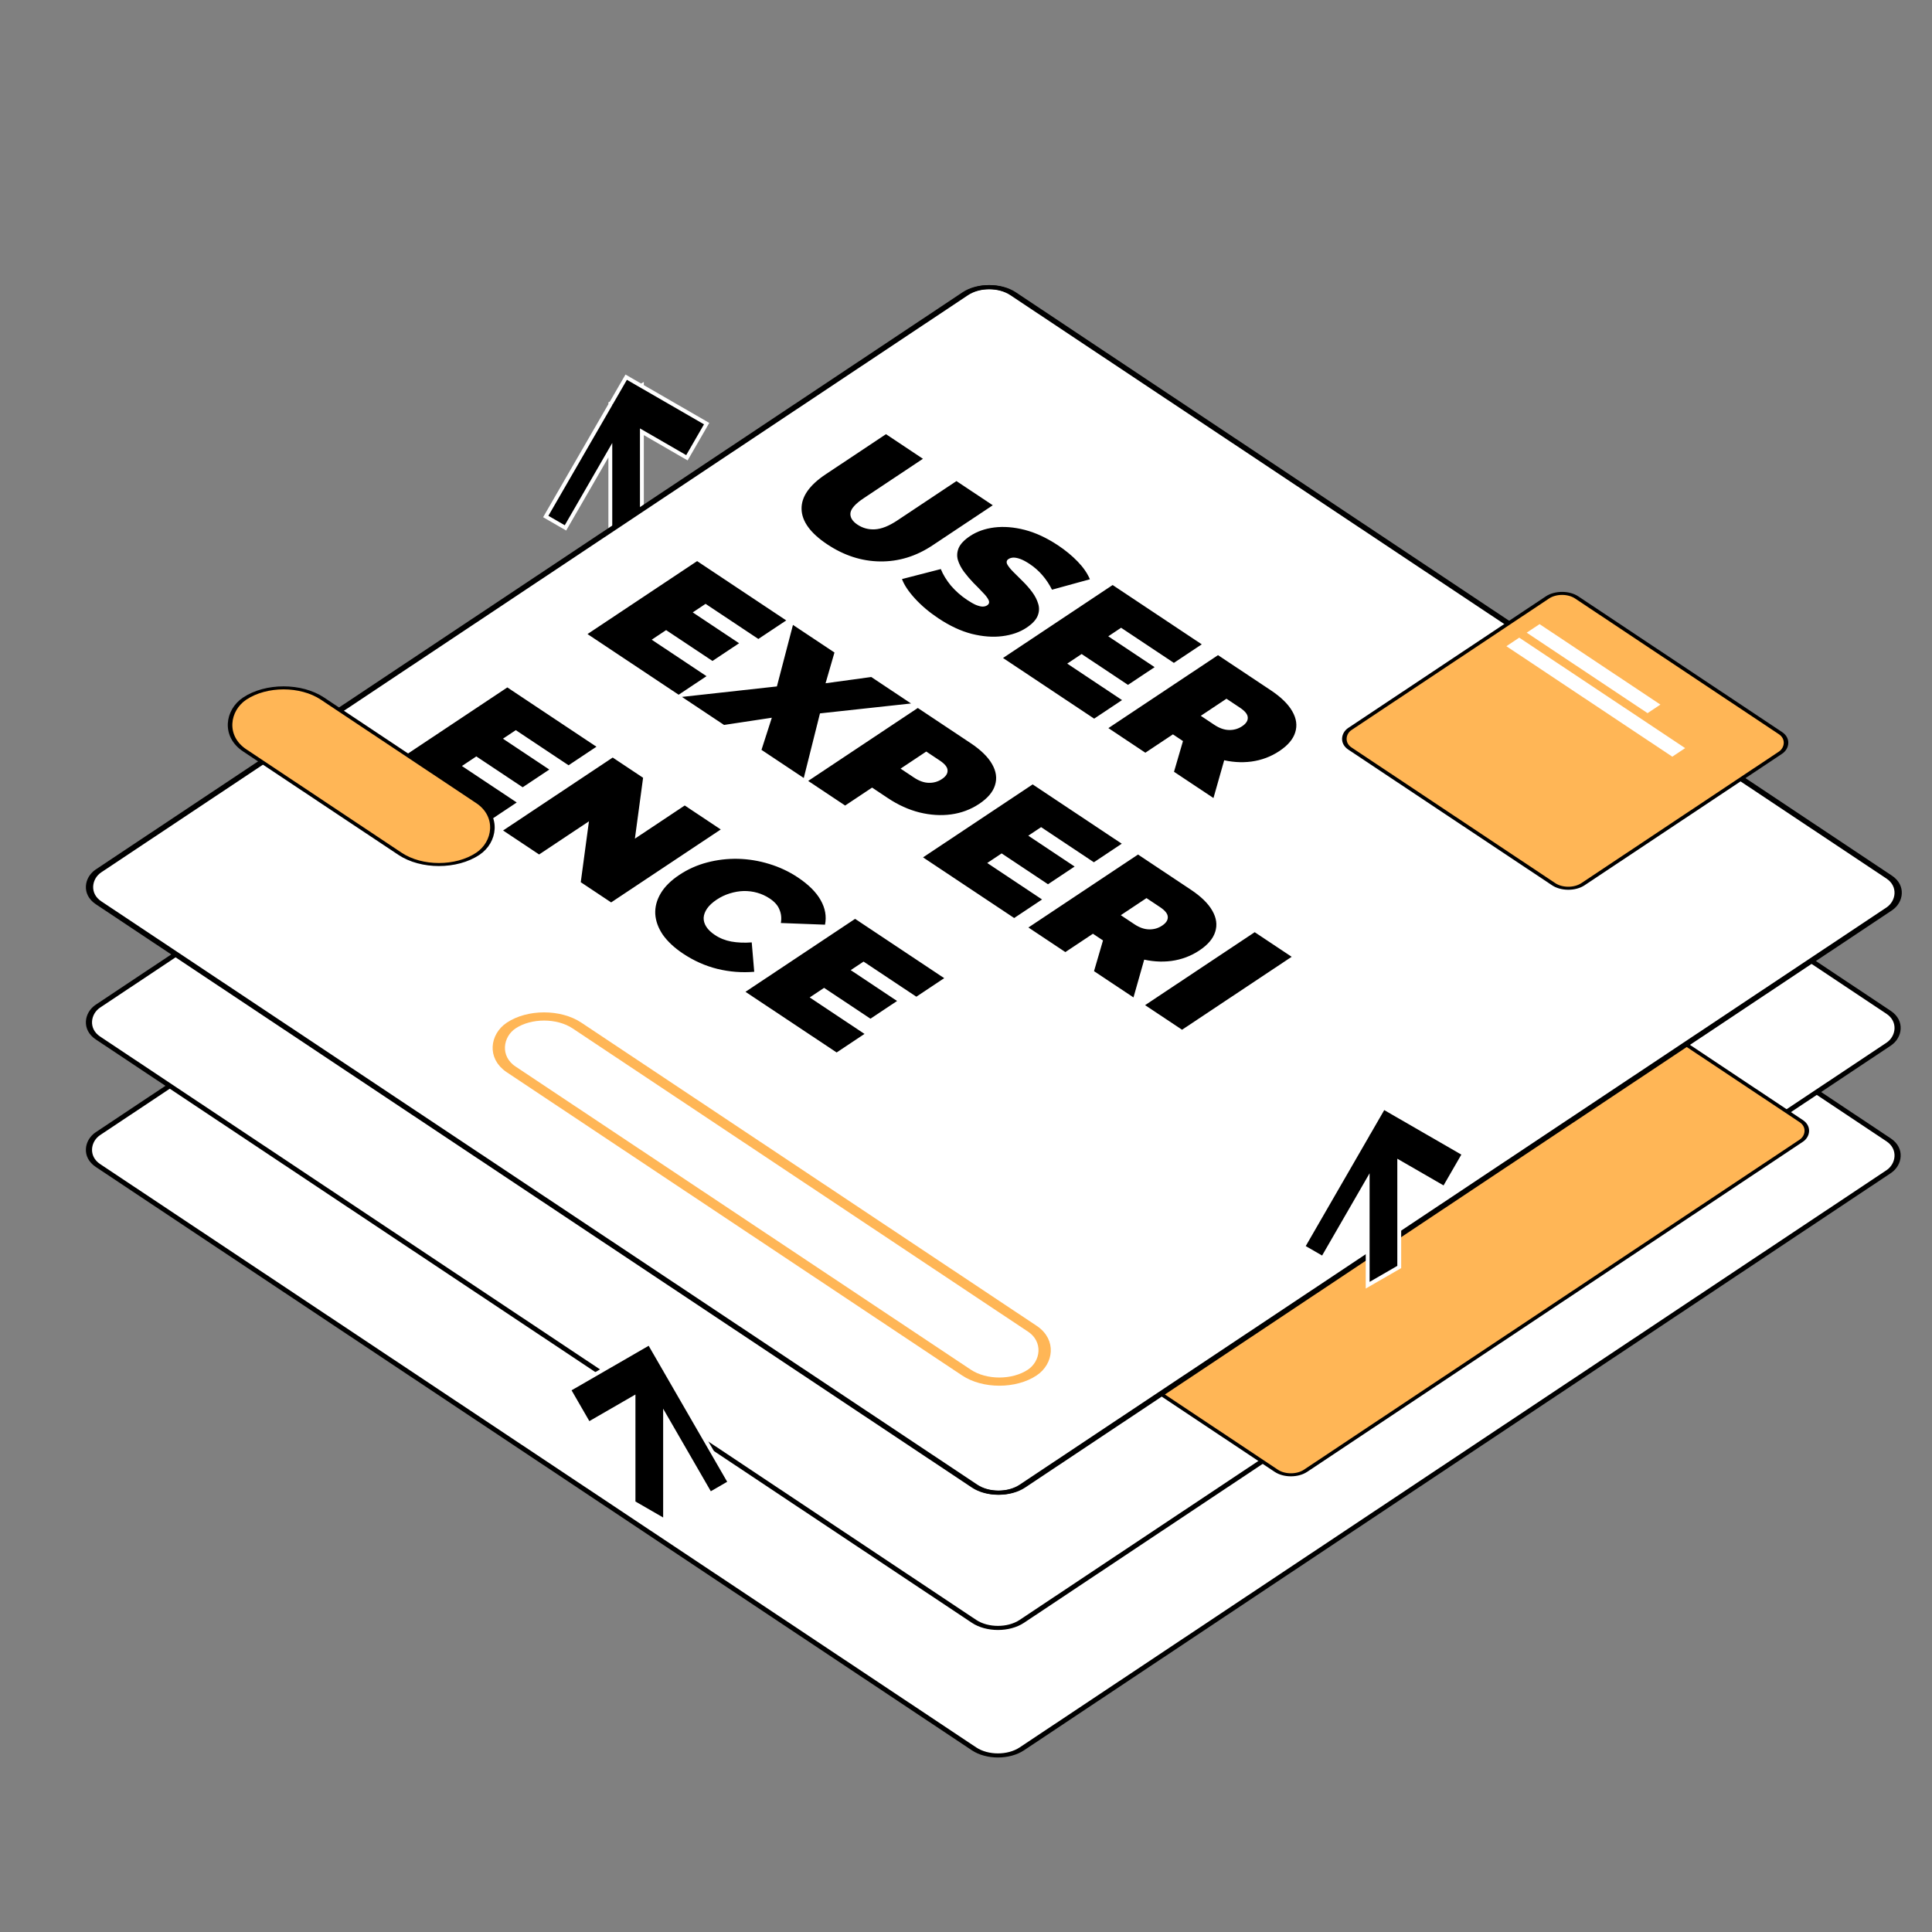
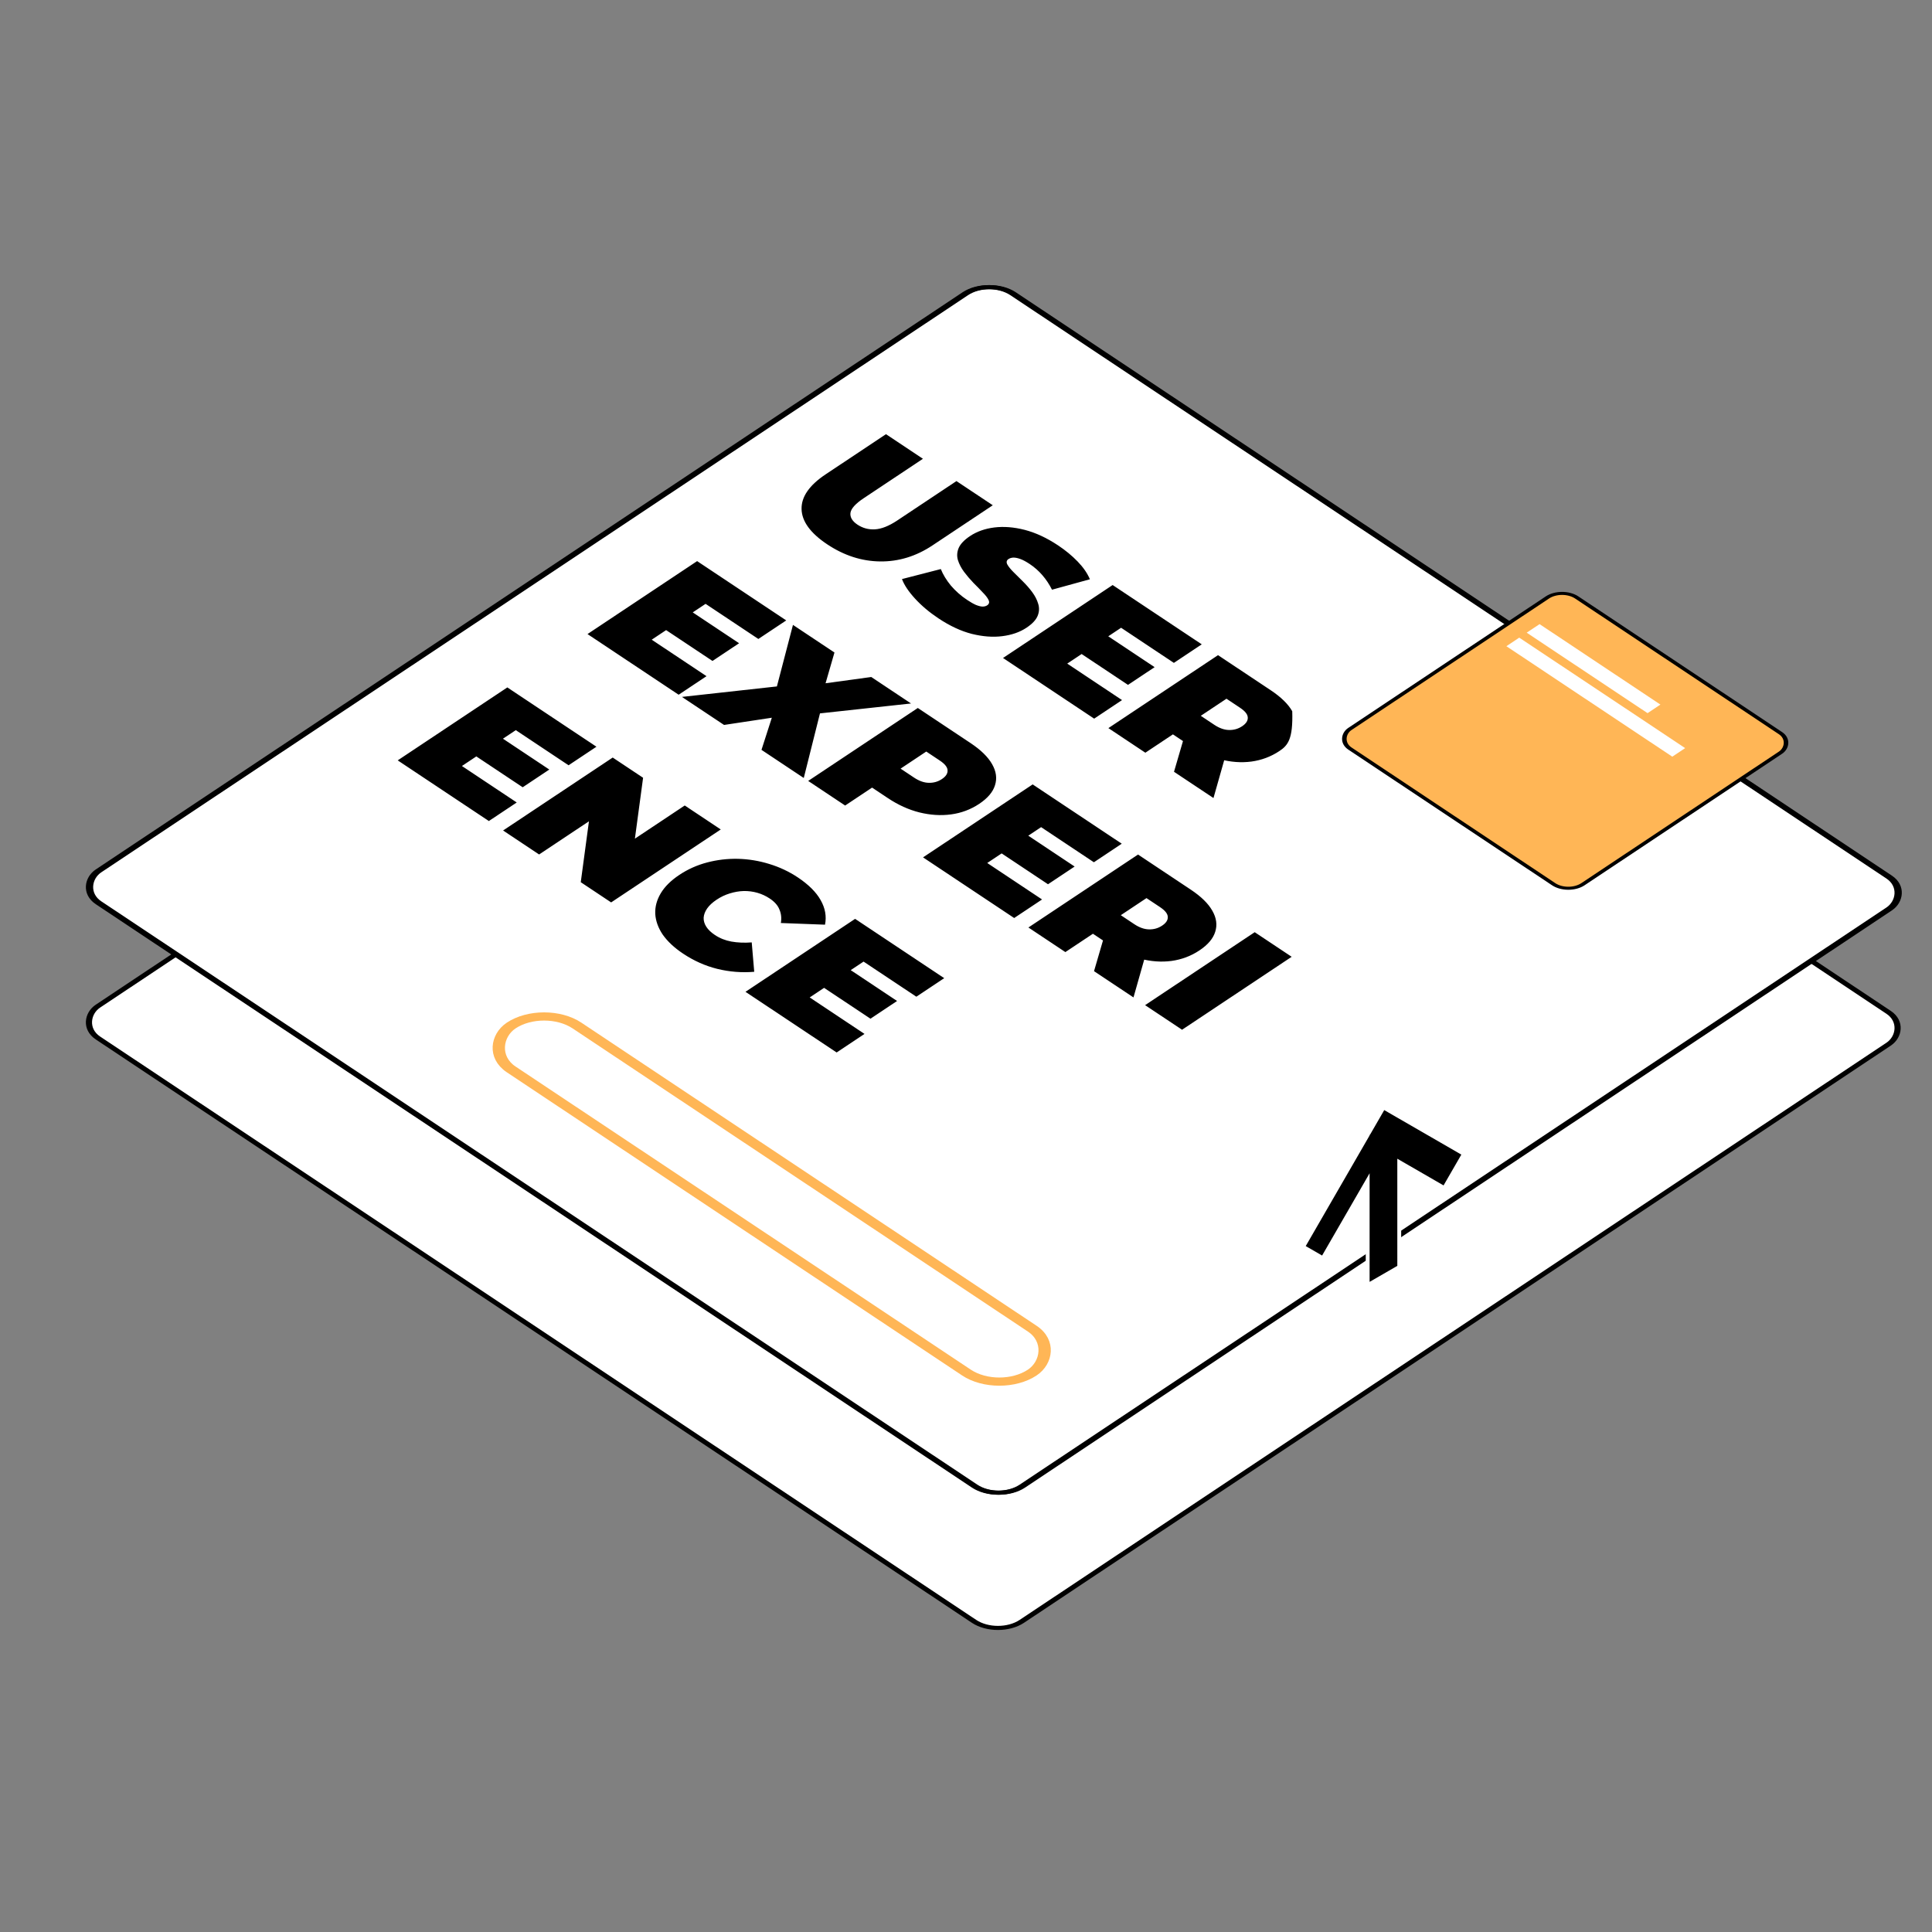
<svg xmlns="http://www.w3.org/2000/svg" width="500" height="500" viewBox="0 0 500 500" fill="none">
  <rect x="0" y="0" width="500" height="500" fill="#808080" stroke="none" />
-   <path d="M162.058 97.611L165.909 99.835L166.123 99.711V99.959L182.877 109.631L182.571 110.162L178.081 117.939L177.775 118.47L177.469 118.293L166.123 111.742L166.124 138.399V138.899L157.953 143.617L157.952 143.118L157.951 116.509L146.649 136.086L146.342 136.616L141.239 133.67L157.951 104.725V104.429L158.207 104.281L162.058 97.611Z" fill="black" stroke="white" />
-   <rect y="-0.749" width="287.388" height="284.492" rx="7.438" transform="matrix(0.832 0.554 -0.832 0.554 255.232 140.314)" fill="white" stroke="black" stroke-width="1.352" />
  <rect y="-0.749" width="287.388" height="284.492" rx="7.438" transform="matrix(0.832 0.554 -0.832 0.554 255.232 107.314)" fill="white" stroke="black" stroke-width="1.352" />
-   <rect y="-0.554" width="105.751" height="163.317" rx="4.557" transform="matrix(0.832 0.554 -0.832 0.554 381.521 234.401)" fill="#FFB656" stroke="black" />
  <rect y="-0.749" width="287.388" height="284.492" rx="7.438" transform="matrix(0.832 0.554 -0.832 0.554 255.232 72.314)" fill="white" stroke="black" stroke-width="1.352" />
-   <path d="M214.092 140.876C209.742 137.981 207.526 134.942 207.445 131.759C207.364 128.577 209.445 125.574 213.687 122.751L229.29 112.367L238.855 118.732L223.535 128.927C221.373 130.366 220.225 131.652 220.09 132.784C219.982 133.899 220.59 134.897 221.914 135.778C223.265 136.677 224.764 137.082 226.412 136.992C228.115 136.902 230.047 136.138 232.208 134.699L247.528 124.504L256.93 130.761L241.327 141.146C237.085 143.969 232.573 145.353 227.79 145.299C223.008 145.245 218.442 143.771 214.092 140.876ZM242.874 160.031C240.497 158.448 238.47 156.74 236.795 154.906C235.12 153.072 233.999 151.391 233.431 149.862L243.482 147.273C244.05 148.694 244.914 150.114 246.076 151.535C247.292 152.955 248.683 154.187 250.25 155.23C251.169 155.841 251.939 156.282 252.561 156.551C253.236 156.821 253.803 156.965 254.263 156.983C254.749 156.983 255.154 156.875 255.479 156.659C255.992 156.318 256.114 155.859 255.843 155.284C255.573 154.708 255.06 154.043 254.303 153.288C253.601 152.533 252.804 151.714 251.912 150.833C251.048 149.934 250.237 148.981 249.48 147.974C248.751 146.985 248.224 145.969 247.9 144.927C247.603 143.902 247.67 142.868 248.102 141.825C248.562 140.764 249.548 139.73 251.061 138.723C252.817 137.554 254.898 136.817 257.302 136.511C259.761 136.206 262.396 136.412 265.205 137.132C268.042 137.869 270.92 139.209 273.838 141.15C275.756 142.427 277.445 143.821 278.904 145.331C280.363 146.842 281.417 148.37 282.065 149.916L272.257 152.613C271.555 151.211 270.717 149.952 269.745 148.837C268.799 147.741 267.705 146.779 266.462 145.951C265.543 145.34 264.733 144.909 264.03 144.657C263.328 144.405 262.72 144.288 262.206 144.306C261.72 144.342 261.315 144.468 260.991 144.684C260.504 145.007 260.396 145.457 260.666 146.032C260.964 146.59 261.477 147.237 262.206 147.974C262.963 148.73 263.787 149.548 264.679 150.429C265.597 151.328 266.421 152.272 267.151 153.261C267.88 154.25 268.394 155.257 268.691 156.282C269.015 157.325 268.961 158.367 268.529 159.41C268.097 160.453 267.137 161.469 265.651 162.458C263.922 163.609 261.828 164.337 259.369 164.643C256.965 164.949 254.344 164.751 251.507 164.05C248.697 163.33 245.819 161.991 242.874 160.031ZM286.168 164.244L298.813 172.66L291.923 177.245L279.278 168.83L286.168 164.244ZM276.198 171.743L290.383 181.183L283.169 185.984L259.581 170.286L287.951 151.406L311.012 166.753L303.798 171.554L290.14 162.464L276.198 171.743ZM286.851 188.434L315.221 169.554L328.879 178.643C331.527 180.406 333.378 182.213 334.431 184.065C335.512 185.935 335.769 187.76 335.201 189.54C334.661 191.302 333.296 192.911 331.108 194.368C328.919 195.824 326.501 196.732 323.853 197.092C321.232 197.434 318.531 197.236 315.748 196.499C312.992 195.779 310.29 194.539 307.642 192.777L299.293 187.22L307.48 187.436L296.416 194.8L286.851 188.434ZM303.832 199.735L307.196 188.218L317.328 194.961L314.045 206.532L303.832 199.735ZM306.426 188.137L306.507 182.419L314.248 187.571C315.572 188.452 316.842 188.902 318.058 188.92C319.301 188.956 320.435 188.632 321.462 187.949C322.489 187.265 322.975 186.51 322.921 185.683C322.894 184.874 322.219 184.029 320.895 183.148L313.154 177.996L321.746 177.942L306.426 188.137ZM178.633 158.055L191.277 166.47L184.388 171.055L171.743 162.64L178.633 158.055ZM168.663 165.553L182.848 174.993L175.633 179.794L152.046 164.097L180.416 145.216L203.477 160.563L196.262 165.364L182.604 156.275L168.663 165.553ZM176.483 180.36L206.799 177.015L200.071 181.439L205.218 161.722L215.958 168.87L212.554 180.629L207.933 177.609L225.482 175.208L235.776 182.059L206.515 185.242L213.162 180.818L208.014 201.344L197.072 194.061L200.962 181.978L205.421 184.891L187.385 187.615L176.483 180.36ZM209.158 202.105L237.528 183.224L251.186 192.314C253.834 194.076 255.684 195.883 256.738 197.735C257.819 199.605 258.076 201.43 257.508 203.211C256.968 204.973 255.603 206.582 253.415 208.038C251.226 209.495 248.808 210.403 246.16 210.763C243.512 211.122 240.77 210.951 237.933 210.25C235.15 209.549 232.435 208.317 229.787 206.555L221.438 200.999L229.787 201.107L218.722 208.47L209.158 202.105ZM228.733 201.808L228.814 196.09L236.555 201.242C237.879 202.123 239.149 202.572 240.365 202.59C241.608 202.626 242.742 202.302 243.769 201.619C244.796 200.936 245.282 200.181 245.228 199.354C245.201 198.544 244.526 197.699 243.202 196.818L235.461 191.667L244.053 191.613L228.733 201.808ZM265.468 215.844L278.113 224.259L271.223 228.844L258.578 220.429L265.468 215.844ZM255.498 223.342L269.683 232.782L262.469 237.583L238.881 221.886L267.251 203.005L290.312 218.352L283.098 223.153L269.44 214.064L255.498 223.342ZM266.151 240.034L294.521 221.153L308.179 230.243C310.827 232.005 312.678 233.812 313.731 235.664C314.812 237.534 315.069 239.359 314.501 241.14C313.961 242.902 312.597 244.511 310.408 245.968C308.219 247.424 305.801 248.332 303.153 248.692C300.533 249.033 297.831 248.836 295.048 248.098C292.292 247.379 289.59 246.138 286.942 244.376L278.593 238.82L286.78 239.036L275.716 246.399L266.151 240.034ZM283.132 251.335L286.496 239.818L296.628 246.561L293.346 258.132L283.132 251.335ZM285.726 239.737L285.807 234.019L293.548 239.171C294.872 240.052 296.142 240.501 297.358 240.519C298.601 240.555 299.736 240.232 300.762 239.548C301.789 238.865 302.275 238.11 302.221 237.283C302.194 236.473 301.519 235.628 300.195 234.747L292.454 229.596L301.046 229.542L285.726 239.737ZM296.349 260.131L324.719 241.251L334.284 247.616L305.914 266.496L296.349 260.131ZM129.515 190.743L142.16 199.158L135.27 203.743L122.625 195.328L129.515 190.743ZM119.545 198.241L133.73 207.681L126.516 212.482L102.929 196.784L131.298 177.904L154.359 193.251L147.145 198.052L133.487 188.962L119.545 198.241ZM130.198 214.932L158.568 196.052L166.431 201.285L163.594 222.377L159.946 219.949L177.211 208.459L186.533 214.663L158.163 233.543L150.3 228.31L153.137 207.218L156.785 209.646L139.52 221.136L130.198 214.932ZM176.794 246.805C174.525 245.295 172.768 243.658 171.526 241.896C170.337 240.134 169.688 238.336 169.58 236.502C169.499 234.686 169.972 232.915 170.999 231.188C172.025 229.462 173.633 227.871 175.822 226.414C178.01 224.958 180.401 223.888 182.995 223.205C185.589 222.522 188.25 222.207 190.979 222.261C193.735 222.333 196.424 222.773 199.044 223.582C201.719 224.392 204.191 225.551 206.461 227.062C209.244 228.914 211.216 230.874 212.378 232.942C213.567 235.027 213.945 237.149 213.513 239.307L202.084 238.875C202.3 237.617 202.179 236.457 201.719 235.396C201.314 234.335 200.476 233.382 199.206 232.537C198.207 231.872 197.14 231.377 196.005 231.054C194.87 230.73 193.695 230.577 192.479 230.595C191.29 230.631 190.088 230.838 188.872 231.215C187.683 231.575 186.548 232.115 185.467 232.834C184.387 233.553 183.562 234.317 182.995 235.126C182.455 235.918 182.157 236.709 182.103 237.5C182.076 238.309 182.306 239.091 182.792 239.846C183.279 240.602 184.022 241.312 185.021 241.977C186.291 242.822 187.71 243.389 189.277 243.676C190.898 243.964 192.654 244.036 194.546 243.892L195.194 251.498C191.979 251.768 188.791 251.516 185.629 250.743C182.522 249.97 179.577 248.657 176.794 246.805ZM219.517 250.639L232.162 259.054L225.272 263.639L212.627 255.224L219.517 250.639ZM209.547 258.137L223.732 267.577L216.518 272.378L192.93 256.681L221.3 237.8L244.361 253.147L237.147 257.948L223.489 248.859L209.547 258.137Z" fill="black" />
+   <path d="M214.092 140.876C209.742 137.981 207.526 134.942 207.445 131.759C207.364 128.577 209.445 125.574 213.687 122.751L229.29 112.367L238.855 118.732L223.535 128.927C221.373 130.366 220.225 131.652 220.09 132.784C219.982 133.899 220.59 134.897 221.914 135.778C223.265 136.677 224.764 137.082 226.412 136.992C228.115 136.902 230.047 136.138 232.208 134.699L247.528 124.504L256.93 130.761L241.327 141.146C237.085 143.969 232.573 145.353 227.79 145.299C223.008 145.245 218.442 143.771 214.092 140.876ZM242.874 160.031C240.497 158.448 238.47 156.74 236.795 154.906C235.12 153.072 233.999 151.391 233.431 149.862L243.482 147.273C244.05 148.694 244.914 150.114 246.076 151.535C247.292 152.955 248.683 154.187 250.25 155.23C251.169 155.841 251.939 156.282 252.561 156.551C253.236 156.821 253.803 156.965 254.263 156.983C254.749 156.983 255.154 156.875 255.479 156.659C255.992 156.318 256.114 155.859 255.843 155.284C255.573 154.708 255.06 154.043 254.303 153.288C253.601 152.533 252.804 151.714 251.912 150.833C251.048 149.934 250.237 148.981 249.48 147.974C248.751 146.985 248.224 145.969 247.9 144.927C247.603 143.902 247.67 142.868 248.102 141.825C248.562 140.764 249.548 139.73 251.061 138.723C252.817 137.554 254.898 136.817 257.302 136.511C259.761 136.206 262.396 136.412 265.205 137.132C268.042 137.869 270.92 139.209 273.838 141.15C275.756 142.427 277.445 143.821 278.904 145.331C280.363 146.842 281.417 148.37 282.065 149.916L272.257 152.613C271.555 151.211 270.717 149.952 269.745 148.837C268.799 147.741 267.705 146.779 266.462 145.951C265.543 145.34 264.733 144.909 264.03 144.657C263.328 144.405 262.72 144.288 262.206 144.306C261.72 144.342 261.315 144.468 260.991 144.684C260.504 145.007 260.396 145.457 260.666 146.032C260.964 146.59 261.477 147.237 262.206 147.974C262.963 148.73 263.787 149.548 264.679 150.429C265.597 151.328 266.421 152.272 267.151 153.261C267.88 154.25 268.394 155.257 268.691 156.282C269.015 157.325 268.961 158.367 268.529 159.41C268.097 160.453 267.137 161.469 265.651 162.458C263.922 163.609 261.828 164.337 259.369 164.643C256.965 164.949 254.344 164.751 251.507 164.05C248.697 163.33 245.819 161.991 242.874 160.031ZM286.168 164.244L298.813 172.66L291.923 177.245L279.278 168.83L286.168 164.244ZM276.198 171.743L290.383 181.183L283.169 185.984L259.581 170.286L287.951 151.406L311.012 166.753L303.798 171.554L290.14 162.464L276.198 171.743ZM286.851 188.434L315.221 169.554L328.879 178.643C331.527 180.406 333.378 182.213 334.431 184.065C334.661 191.302 333.296 192.911 331.108 194.368C328.919 195.824 326.501 196.732 323.853 197.092C321.232 197.434 318.531 197.236 315.748 196.499C312.992 195.779 310.29 194.539 307.642 192.777L299.293 187.22L307.48 187.436L296.416 194.8L286.851 188.434ZM303.832 199.735L307.196 188.218L317.328 194.961L314.045 206.532L303.832 199.735ZM306.426 188.137L306.507 182.419L314.248 187.571C315.572 188.452 316.842 188.902 318.058 188.92C319.301 188.956 320.435 188.632 321.462 187.949C322.489 187.265 322.975 186.51 322.921 185.683C322.894 184.874 322.219 184.029 320.895 183.148L313.154 177.996L321.746 177.942L306.426 188.137ZM178.633 158.055L191.277 166.47L184.388 171.055L171.743 162.64L178.633 158.055ZM168.663 165.553L182.848 174.993L175.633 179.794L152.046 164.097L180.416 145.216L203.477 160.563L196.262 165.364L182.604 156.275L168.663 165.553ZM176.483 180.36L206.799 177.015L200.071 181.439L205.218 161.722L215.958 168.87L212.554 180.629L207.933 177.609L225.482 175.208L235.776 182.059L206.515 185.242L213.162 180.818L208.014 201.344L197.072 194.061L200.962 181.978L205.421 184.891L187.385 187.615L176.483 180.36ZM209.158 202.105L237.528 183.224L251.186 192.314C253.834 194.076 255.684 195.883 256.738 197.735C257.819 199.605 258.076 201.43 257.508 203.211C256.968 204.973 255.603 206.582 253.415 208.038C251.226 209.495 248.808 210.403 246.16 210.763C243.512 211.122 240.77 210.951 237.933 210.25C235.15 209.549 232.435 208.317 229.787 206.555L221.438 200.999L229.787 201.107L218.722 208.47L209.158 202.105ZM228.733 201.808L228.814 196.09L236.555 201.242C237.879 202.123 239.149 202.572 240.365 202.59C241.608 202.626 242.742 202.302 243.769 201.619C244.796 200.936 245.282 200.181 245.228 199.354C245.201 198.544 244.526 197.699 243.202 196.818L235.461 191.667L244.053 191.613L228.733 201.808ZM265.468 215.844L278.113 224.259L271.223 228.844L258.578 220.429L265.468 215.844ZM255.498 223.342L269.683 232.782L262.469 237.583L238.881 221.886L267.251 203.005L290.312 218.352L283.098 223.153L269.44 214.064L255.498 223.342ZM266.151 240.034L294.521 221.153L308.179 230.243C310.827 232.005 312.678 233.812 313.731 235.664C314.812 237.534 315.069 239.359 314.501 241.14C313.961 242.902 312.597 244.511 310.408 245.968C308.219 247.424 305.801 248.332 303.153 248.692C300.533 249.033 297.831 248.836 295.048 248.098C292.292 247.379 289.59 246.138 286.942 244.376L278.593 238.82L286.78 239.036L275.716 246.399L266.151 240.034ZM283.132 251.335L286.496 239.818L296.628 246.561L293.346 258.132L283.132 251.335ZM285.726 239.737L285.807 234.019L293.548 239.171C294.872 240.052 296.142 240.501 297.358 240.519C298.601 240.555 299.736 240.232 300.762 239.548C301.789 238.865 302.275 238.11 302.221 237.283C302.194 236.473 301.519 235.628 300.195 234.747L292.454 229.596L301.046 229.542L285.726 239.737ZM296.349 260.131L324.719 241.251L334.284 247.616L305.914 266.496L296.349 260.131ZM129.515 190.743L142.16 199.158L135.27 203.743L122.625 195.328L129.515 190.743ZM119.545 198.241L133.73 207.681L126.516 212.482L102.929 196.784L131.298 177.904L154.359 193.251L147.145 198.052L133.487 188.962L119.545 198.241ZM130.198 214.932L158.568 196.052L166.431 201.285L163.594 222.377L159.946 219.949L177.211 208.459L186.533 214.663L158.163 233.543L150.3 228.31L153.137 207.218L156.785 209.646L139.52 221.136L130.198 214.932ZM176.794 246.805C174.525 245.295 172.768 243.658 171.526 241.896C170.337 240.134 169.688 238.336 169.58 236.502C169.499 234.686 169.972 232.915 170.999 231.188C172.025 229.462 173.633 227.871 175.822 226.414C178.01 224.958 180.401 223.888 182.995 223.205C185.589 222.522 188.25 222.207 190.979 222.261C193.735 222.333 196.424 222.773 199.044 223.582C201.719 224.392 204.191 225.551 206.461 227.062C209.244 228.914 211.216 230.874 212.378 232.942C213.567 235.027 213.945 237.149 213.513 239.307L202.084 238.875C202.3 237.617 202.179 236.457 201.719 235.396C201.314 234.335 200.476 233.382 199.206 232.537C198.207 231.872 197.14 231.377 196.005 231.054C194.87 230.73 193.695 230.577 192.479 230.595C191.29 230.631 190.088 230.838 188.872 231.215C187.683 231.575 186.548 232.115 185.467 232.834C184.387 233.553 183.562 234.317 182.995 235.126C182.455 235.918 182.157 236.709 182.103 237.5C182.076 238.309 182.306 239.091 182.792 239.846C183.279 240.602 184.022 241.312 185.021 241.977C186.291 242.822 187.71 243.389 189.277 243.676C190.898 243.964 192.654 244.036 194.546 243.892L195.194 251.498C191.979 251.768 188.791 251.516 185.629 250.743C182.522 249.97 179.577 248.657 176.794 246.805ZM219.517 250.639L232.162 259.054L225.272 263.639L212.627 255.224L219.517 250.639ZM209.547 258.137L223.732 267.577L216.518 272.378L192.93 256.681L221.3 237.8L244.361 253.147L237.147 257.948L223.489 248.859L209.547 258.137Z" fill="black" />
  <rect y="-0.749" width="287.388" height="284.492" rx="7.438" transform="matrix(0.832 0.554 -0.832 0.554 255.525 72.314)" stroke="black" stroke-width="1.352" />
  <rect y="-0.554" width="72.509" height="70.564" rx="4.557" transform="matrix(0.832 0.554 -0.832 0.554 403.799 152.401)" fill="#FFB656" stroke="black" />
-   <rect y="-0.554" width="72.509" height="24.188" rx="12.094" transform="matrix(0.832 0.554 -0.832 0.554 72.925 174.401)" fill="#FFB656" stroke="black" />
  <rect y="1.498" width="162.095" height="20.483" rx="10.242" transform="matrix(0.832 0.554 -0.832 0.554 142.056 258.907)" stroke="#FFB656" stroke-width="2.705" />
  <line y1="-2" x2="37.589" y2="-2" transform="matrix(0.832 0.554 -0.832 0.554 395.111 163.738)" stroke="white" stroke-width="4" />
  <line y1="-2" x2="51.605" y2="-2" transform="matrix(0.832 0.554 -0.832 0.554 389.852 167.238)" stroke="white" stroke-width="4" />
-   <path d="M168.058 347.607L171.909 354.278L172.123 354.402V354.649L188.877 383.667L188.571 383.844L184.081 386.438L183.775 386.614L183.469 386.084L172.123 366.432L172.124 393.091V393.591L163.953 388.873L163.952 388.373L163.951 361.763L152.649 368.289L152.342 368.466L147.239 359.627L163.951 349.979V349.683L164.207 349.831L168.058 347.607Z" fill="black" stroke="white" />
  <path d="M358.058 286.607L361.909 288.831L362.123 288.708V288.955L378.877 298.627L378.571 299.158L374.081 306.936L373.775 307.466L373.469 307.289L362.123 300.738L362.124 327.396V327.896L353.953 332.613L353.952 332.114L353.951 305.505L342.649 325.082L342.342 325.612L337.239 322.666L353.951 293.721V293.425L354.207 293.277L358.058 286.607Z" fill="black" stroke="white" />
</svg>